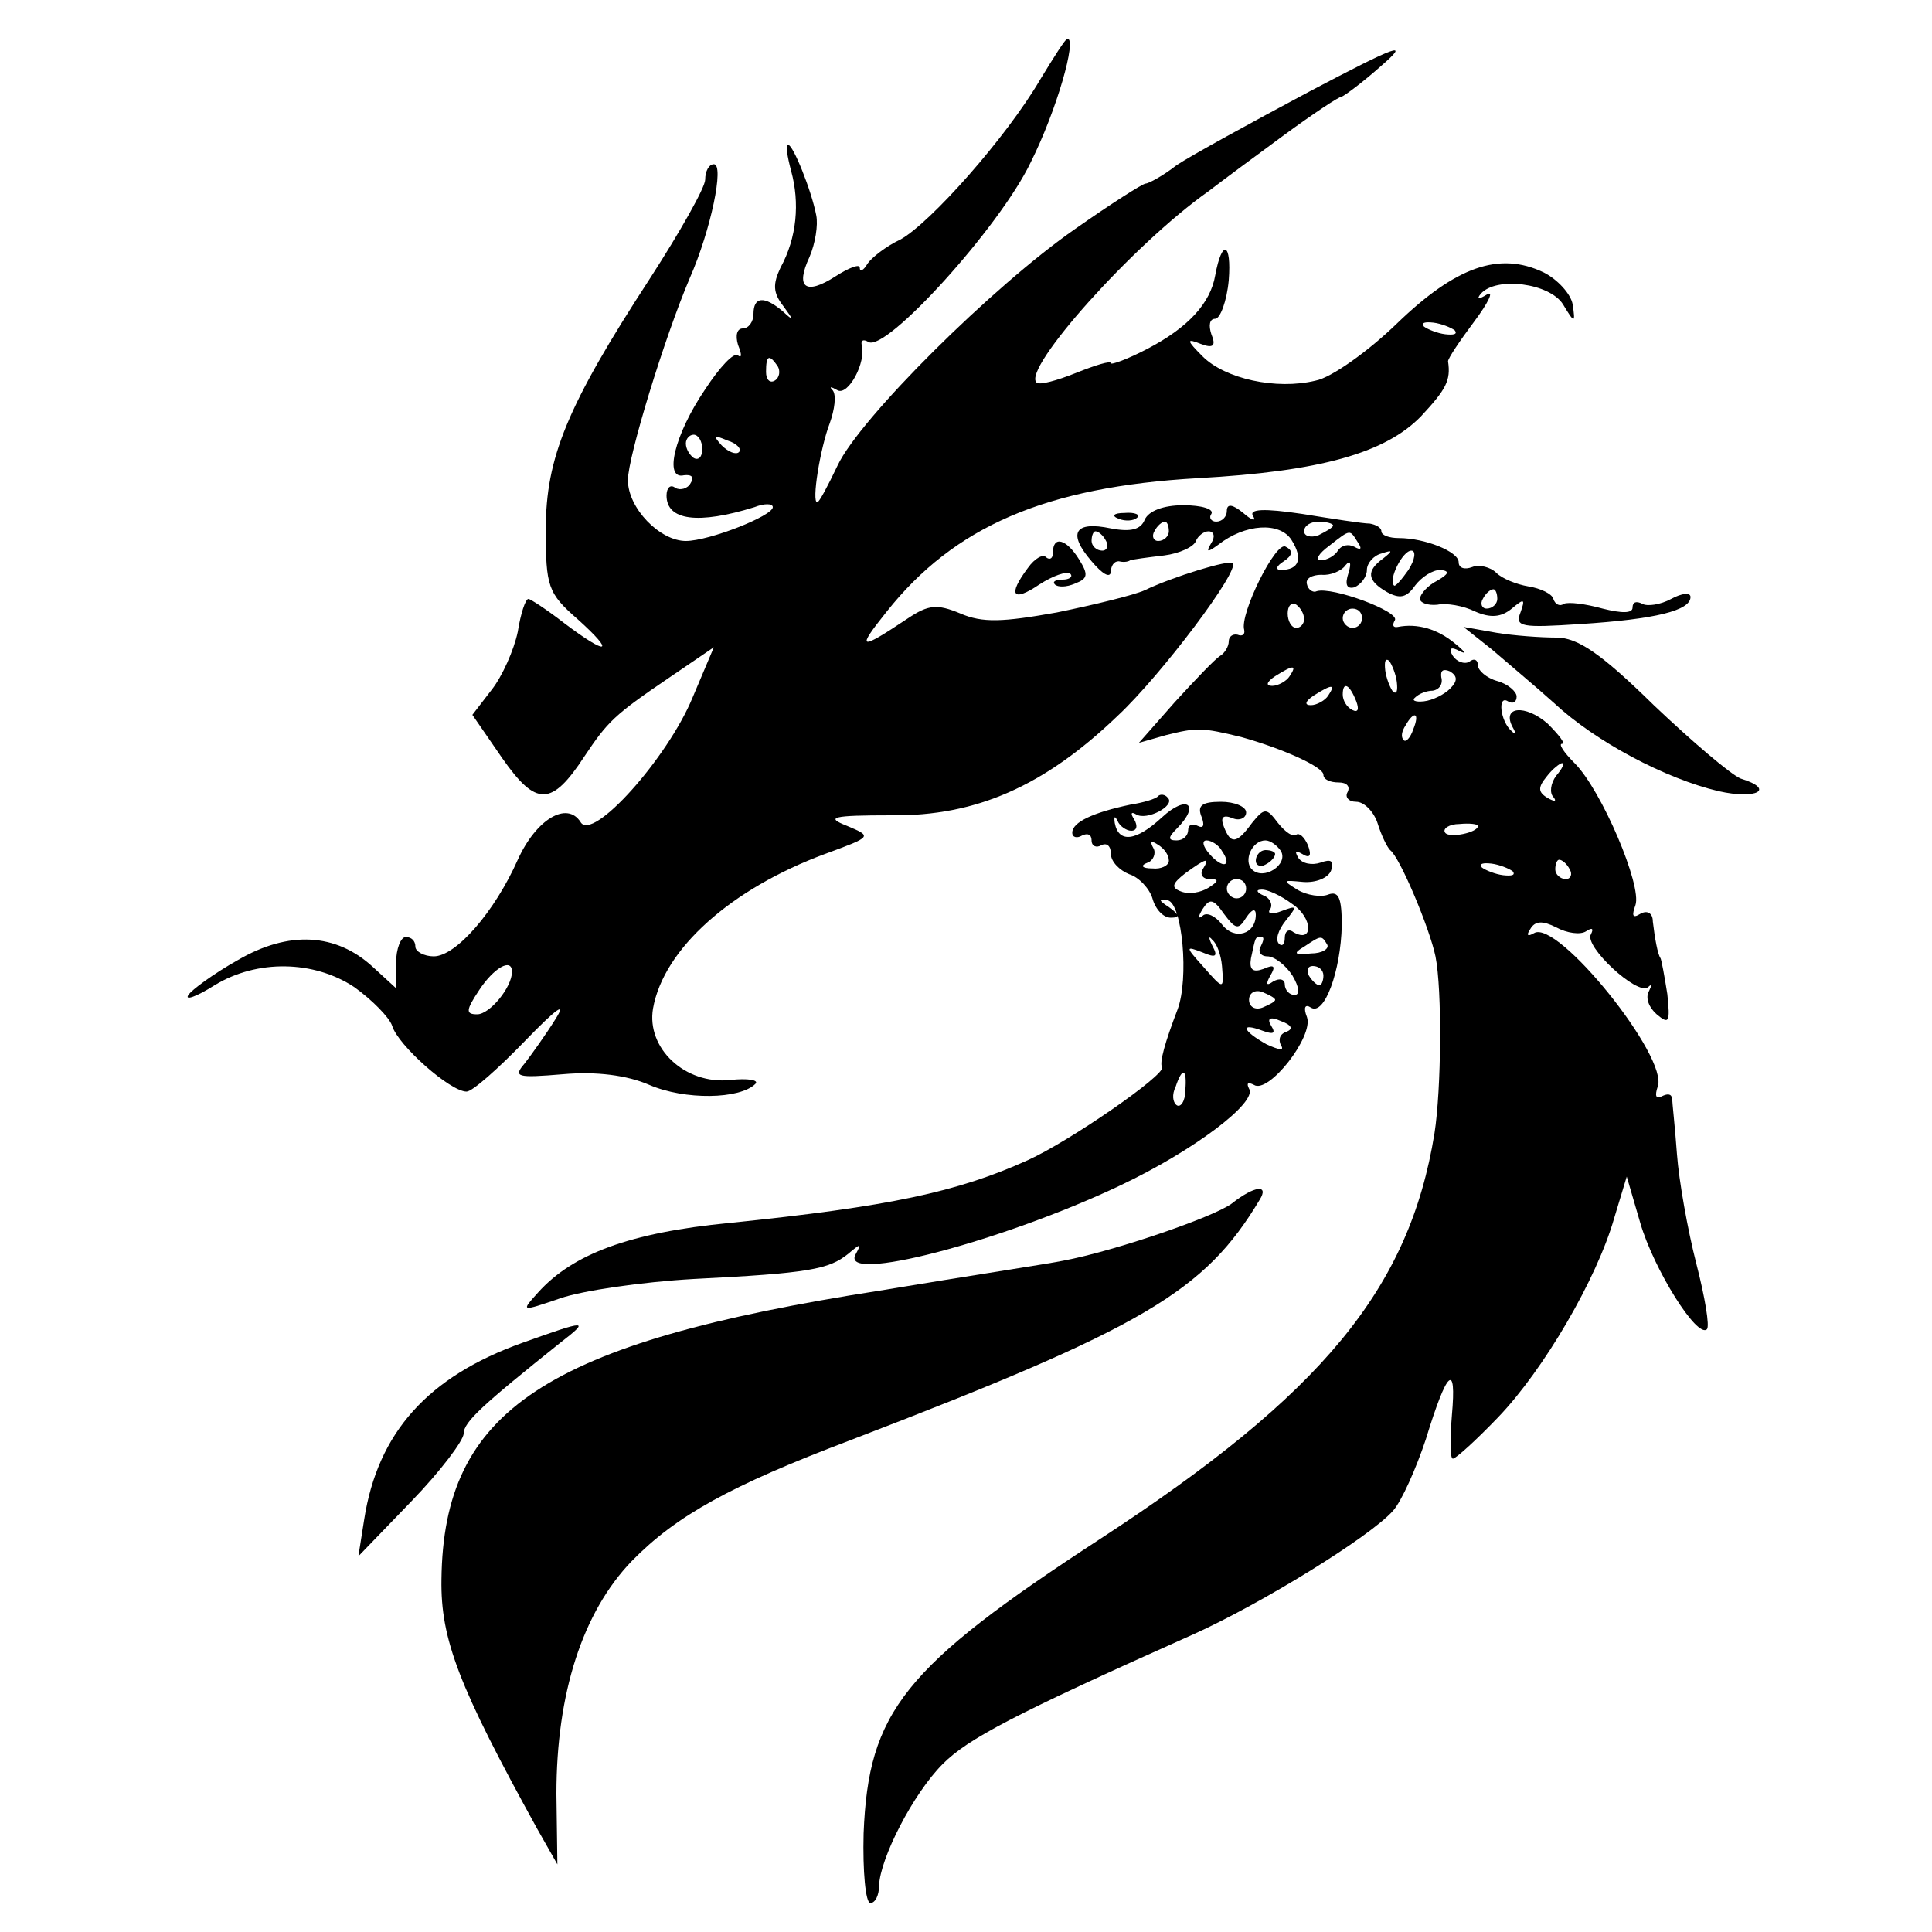
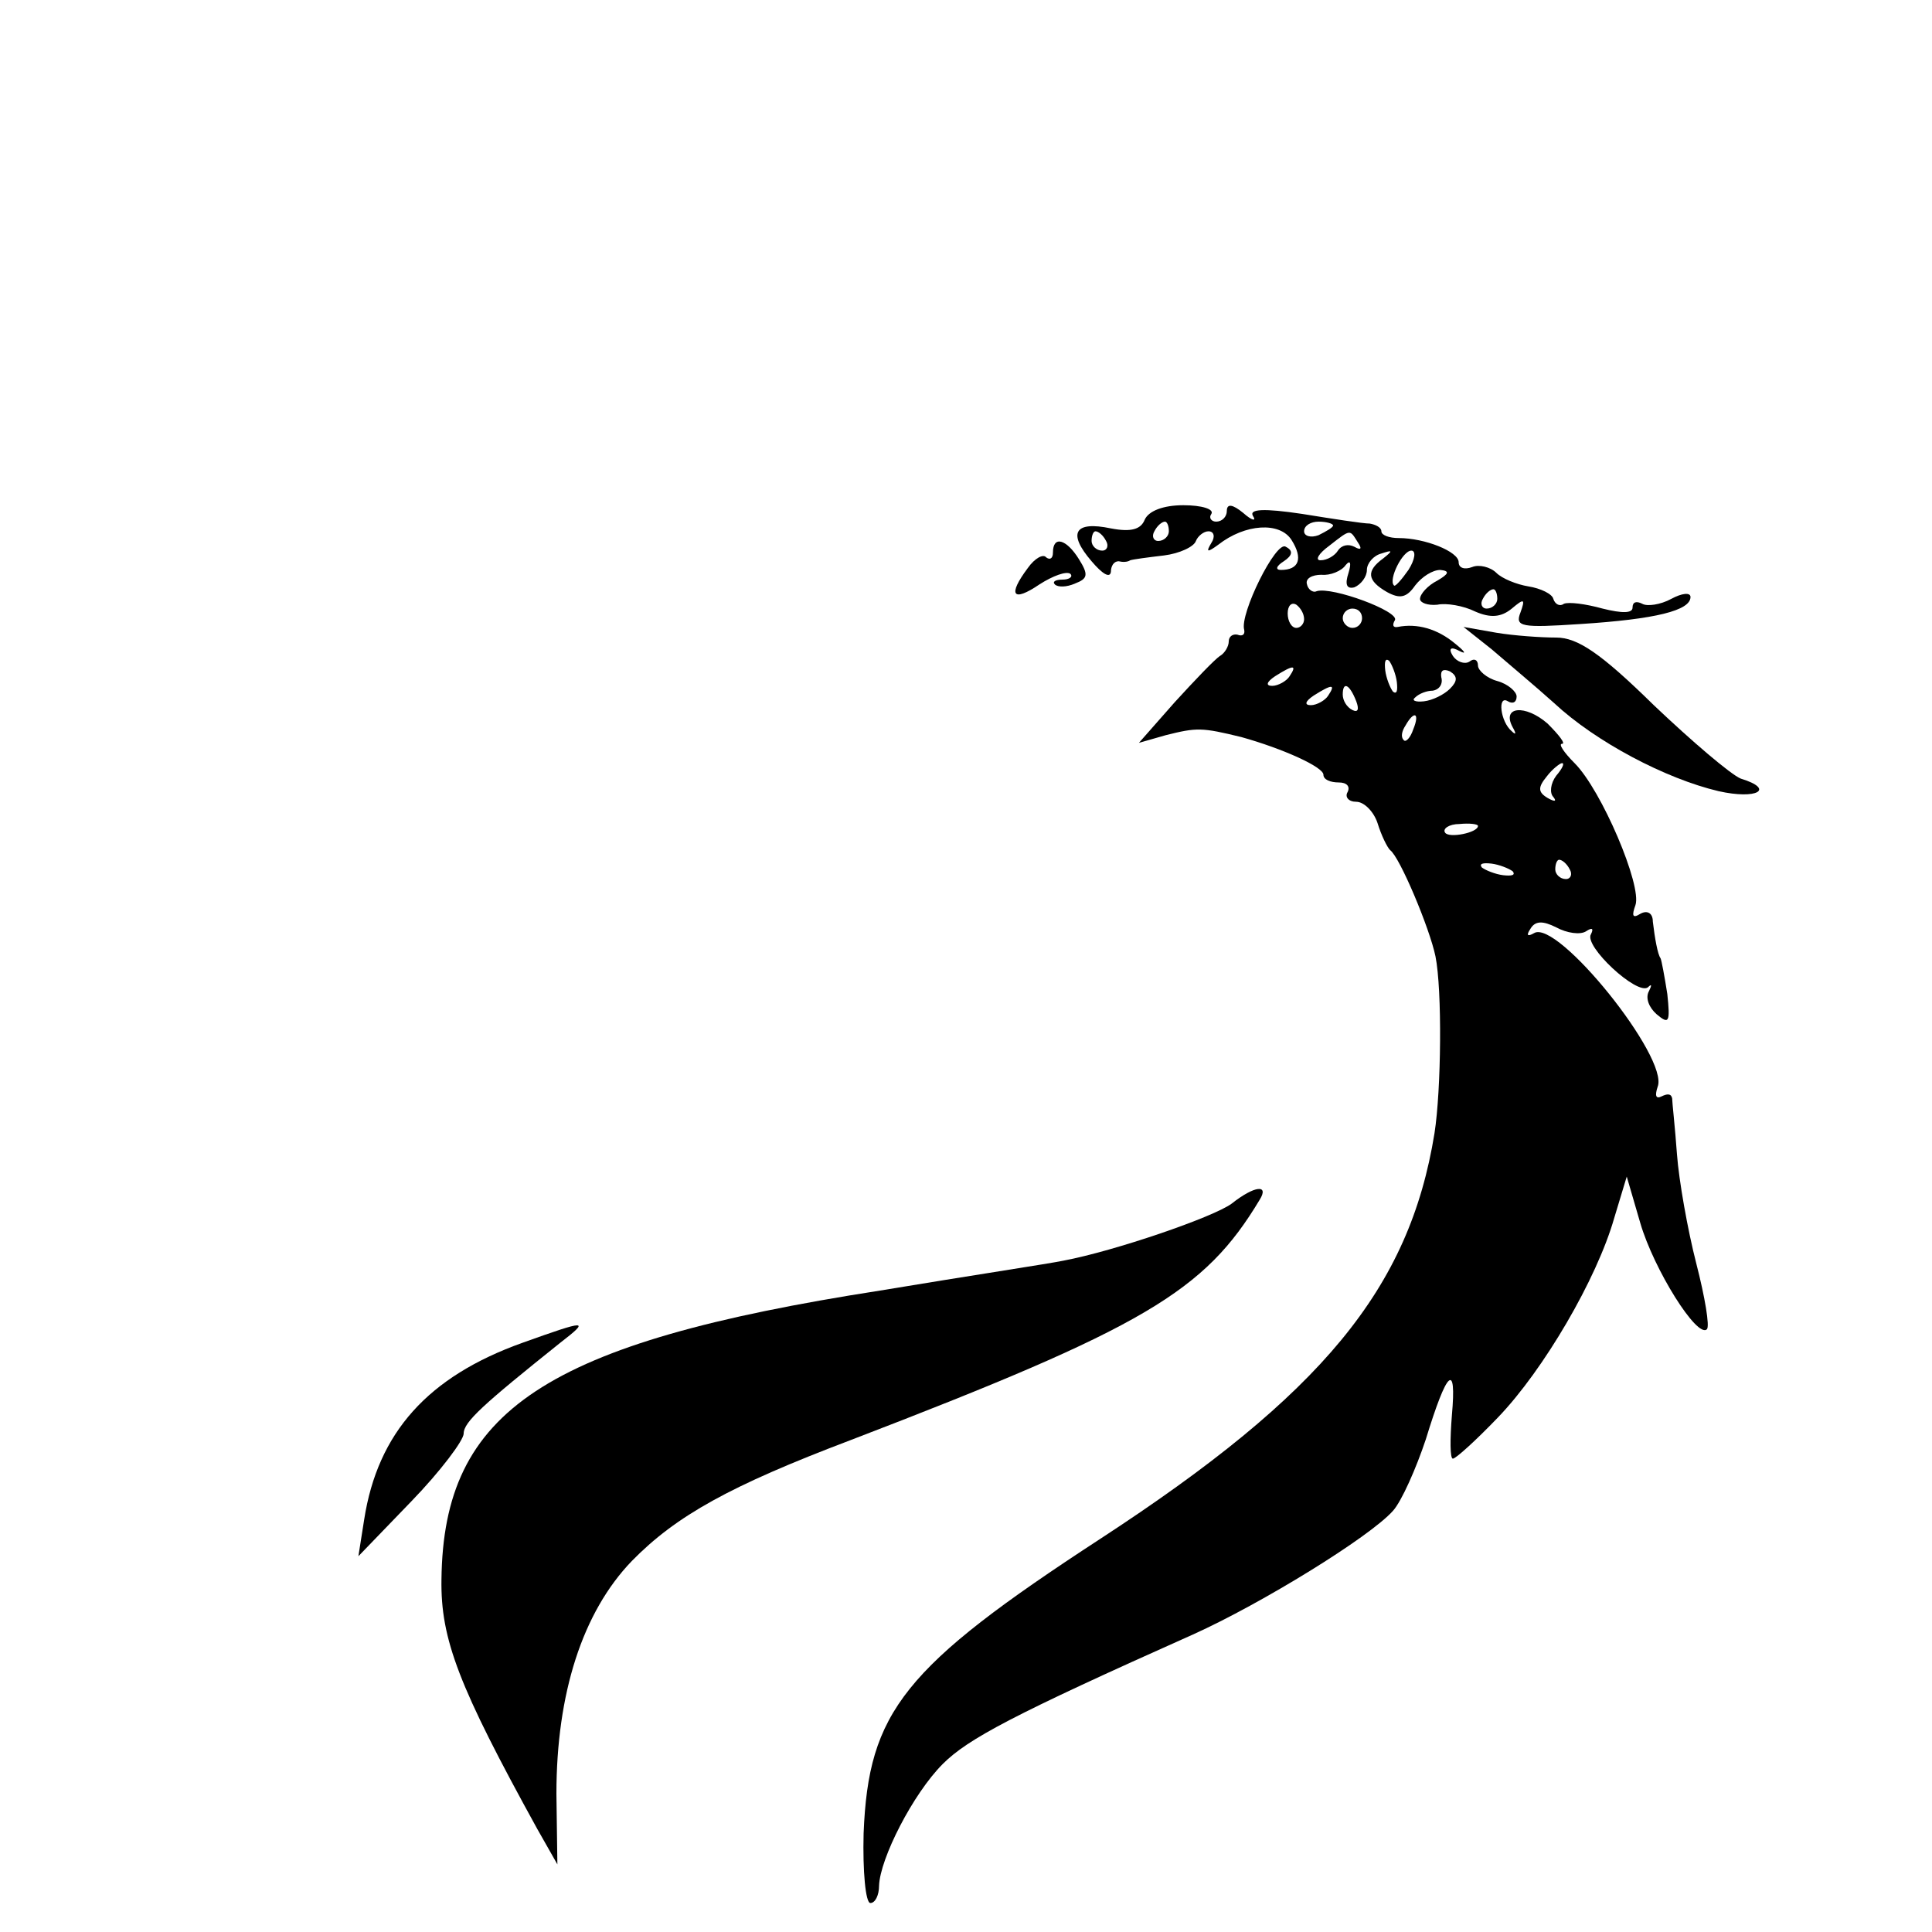
<svg xmlns="http://www.w3.org/2000/svg" version="1.0" width="200pt" height="200pt" viewBox="0 0 200 200" preserveAspectRatio="xMidYMid meet">
  <g transform="translate(0,200) scale(0.1,-0.1)" fill="#000000" stroke="none">
-     <path d="M1077 1918 c-35 -60 -114 -149 -145 -166 -15 -7 -30 -19 -34 -25 -4 -7 -8 -9 -8 -4 0 4 -11 0 -25 -9 -31 -20 -42 -12 -27 20 6 14 9 33 7 43 -5 26 -24 73 -29 73 -3 0 -1 -12 3 -27 9 -33 6 -69 -11 -100 -8 -17 -8 -26 3 -40 11 -15 11 -16 -1 -5 -19 16 -30 15 -30 -3 0 -8 -5 -15 -11 -15 -6 0 -8 -7 -5 -17 4 -10 4 -14 0 -11 -4 4 -19 -12 -34 -35 -32 -47 -43 -94 -22 -89 8 1 11 -2 7 -8 -3 -6 -11 -8 -16 -5 -5 4 -9 0 -9 -8 0 -26 33 -30 91 -12 10 4 19 4 19 0 0 -9 -66 -35 -90 -35 -27 0 -60 34 -60 63 0 24 38 148 64 209 22 50 36 118 25 118 -5 0 -9 -7 -9 -16 0 -8 -26 -54 -57 -102 -86 -132 -108 -186 -108 -260 0 -59 2 -66 33 -93 40 -36 31 -38 -14 -4 -18 14 -35 25 -37 25 -3 0 -8 -15 -11 -34 -4 -19 -16 -46 -27 -60 l-20 -26 31 -45 c35 -50 51 -50 85 2 24 36 31 43 87 81 l47 32 -22 -52 c-26 -63 -104 -150 -116 -129 -14 22 -46 3 -65 -39 -24 -54 -64 -100 -87 -100 -10 0 -19 5 -19 10 0 6 -4 10 -10 10 -5 0 -10 -12 -10 -27 l0 -26 -24 22 c-38 35 -87 38 -140 7 -25 -14 -48 -31 -51 -36 -4 -6 8 -2 27 10 44 27 103 26 145 -2 18 -13 36 -31 39 -40 6 -20 60 -68 77 -68 6 0 33 24 61 53 32 33 43 41 31 22 -10 -16 -25 -37 -32 -46 -12 -14 -8 -15 40 -11 34 3 66 -1 89 -11 37 -16 94 -15 110 1 4 4 -8 6 -26 4 -47 -5 -87 33 -80 74 11 62 81 124 178 160 49 18 49 18 23 29 -23 9 -16 11 46 11 87 -1 158 30 234 103 45 42 127 151 119 158 -3 4 -62 -14 -91 -28 -11 -5 -52 -15 -91 -23 -56 -10 -77 -11 -100 -1 -24 10 -33 9 -54 -5 -51 -34 -54 -33 -22 7 70 88 164 129 322 138 127 7 194 26 231 64 26 28 31 37 28 57 0 3 12 21 27 41 15 20 21 33 13 28 -8 -5 -11 -5 -6 1 16 18 71 11 85 -11 12 -20 13 -20 10 0 -2 11 -16 26 -30 33 -46 22 -91 6 -152 -53 -30 -29 -68 -56 -84 -59 -41 -10 -94 2 -117 25 -17 17 -17 19 -2 13 13 -5 16 -2 11 10 -3 9 -2 16 4 16 5 0 12 18 14 40 3 39 -7 43 -14 5 -5 -29 -28 -54 -70 -76 -21 -11 -38 -17 -38 -15 0 3 -16 -2 -36 -10 -20 -8 -38 -13 -41 -10 -15 14 100 143 178 198 13 10 48 36 78 58 30 22 57 40 60 40 3 1 22 15 41 32 30 26 18 22 -75 -27 -60 -32 -122 -66 -137 -76 -14 -11 -29 -19 -32 -19 -3 0 -36 -21 -73 -47 -85 -59 -223 -196 -246 -245 -10 -21 -19 -38 -21 -38 -6 0 3 56 13 82 5 14 7 29 3 34 -4 4 -2 4 5 0 11 -6 30 29 25 47 -1 5 2 6 7 3 18 -11 136 119 168 186 27 54 48 128 38 128 -2 0 -14 -19 -28 -42z m429 -260 c3 -4 -1 -5 -10 -4 -8 1 -18 5 -22 8 -3 4 1 5 10 4 8 -1 18 -5 22 -8z m-701 -37 c3 -5 2 -12 -3 -15 -5 -3 -9 1 -9 9 0 17 3 19 12 6z m-78 -86 c0 -8 -4 -12 -9 -9 -4 3 -8 9 -8 15 0 5 4 9 8 9 5 0 9 -7 9 -15z m38 -3 c-3 -3 -11 0 -18 7 -9 10 -8 11 6 5 10 -3 15 -9 12 -12z m-235 -538 c0 -16 -23 -44 -36 -44 -12 0 -12 4 2 25 15 23 34 34 34 19z" />
    <path d="M1185 1462 c-4 -10 -14 -13 -35 -9 -38 8 -45 -5 -20 -34 11 -13 19 -18 20 -11 0 6 3 11 8 11 4 -1 9 -1 12 1 3 1 18 3 35 5 16 2 31 9 33 15 2 5 8 10 13 10 6 0 7 -6 3 -12 -6 -10 -4 -10 7 -2 28 22 64 24 76 5 12 -19 8 -31 -11 -31 -6 0 -5 4 3 9 9 6 10 11 2 15 -10 7 -48 -70 -43 -86 1 -5 -2 -7 -7 -5 -5 1 -9 -2 -9 -7 0 -5 -4 -12 -9 -15 -5 -3 -26 -25 -47 -48 l-37 -42 28 8 c32 8 37 8 78 -2 43 -12 85 -31 85 -39 0 -5 7 -8 16 -8 8 0 12 -4 9 -10 -3 -5 1 -10 9 -10 8 0 18 -10 22 -22 4 -13 10 -25 13 -28 10 -7 41 -81 47 -110 7 -35 6 -138 -1 -183 -26 -161 -116 -270 -346 -420 -204 -133 -240 -179 -245 -305 -1 -39 2 -72 7 -72 5 0 9 8 9 18 1 28 35 95 66 126 26 26 73 51 259 134 71 32 183 101 207 128 9 10 24 44 34 74 22 72 32 81 27 25 -2 -25 -2 -45 1 -45 3 0 24 19 47 43 47 49 102 143 120 206 l13 43 14 -48 c14 -48 59 -120 69 -110 3 3 -2 33 -11 68 -9 35 -18 86 -20 113 -2 28 -5 54 -5 58 -1 5 -5 5 -11 2 -6 -3 -7 1 -4 10 12 30 -104 174 -128 159 -7 -4 -8 -2 -4 4 5 9 13 9 27 2 11 -6 25 -8 31 -4 6 4 8 3 5 -3 -8 -12 48 -64 59 -55 4 4 4 2 1 -4 -4 -7 0 -17 8 -24 13 -11 14 -8 11 21 -3 19 -6 35 -7 37 -3 4 -6 21 -8 38 0 9 -6 12 -13 8 -8 -5 -9 -2 -5 9 7 20 -35 119 -63 147 -11 11 -17 20 -13 20 4 0 -3 9 -15 21 -23 20 -48 18 -36 -4 4 -7 3 -8 -1 -4 -12 10 -15 38 -4 31 5 -3 9 -1 9 5 0 5 -9 13 -20 16 -11 3 -20 11 -20 16 0 6 -4 8 -9 4 -5 -3 -13 0 -17 6 -5 8 -2 10 7 5 8 -4 5 0 -5 8 -18 15 -39 21 -59 17 -5 -1 -6 2 -3 7 5 9 -65 35 -81 30 -4 -2 -9 2 -10 7 -2 6 5 10 15 10 9 -1 21 4 25 10 5 6 6 2 3 -8 -4 -12 -2 -17 6 -15 7 3 13 11 13 18 0 7 7 15 15 17 12 4 12 3 2 -5 -18 -13 -17 -23 4 -35 13 -7 20 -6 29 7 7 9 18 16 26 16 10 -1 9 -4 -3 -11 -10 -5 -18 -14 -18 -19 0 -4 8 -7 18 -6 9 2 27 -1 39 -7 16 -7 27 -6 38 3 13 11 14 10 9 -4 -6 -15 1 -16 62 -12 78 5 114 14 114 28 0 5 -9 4 -20 -2 -11 -6 -25 -8 -30 -5 -6 3 -10 2 -10 -4 0 -6 -11 -6 -31 -1 -18 5 -35 7 -40 5 -4 -3 -9 -1 -11 5 -1 5 -13 11 -26 13 -12 2 -27 8 -33 14 -6 6 -18 9 -25 6 -8 -3 -14 -1 -14 5 0 11 -35 25 -62 25 -10 0 -18 3 -18 7 0 4 -6 7 -12 8 -7 0 -39 5 -70 10 -40 6 -55 5 -51 -2 4 -6 -1 -5 -10 3 -11 9 -17 10 -17 2 0 -6 -5 -11 -11 -11 -5 0 -8 4 -5 8 3 5 -10 9 -29 9 -21 0 -36 -6 -40 -15z m25 -12 c0 -5 -5 -10 -11 -10 -5 0 -7 5 -4 10 3 6 8 10 11 10 2 0 4 -4 4 -10z m170 6 c0 -2 -7 -6 -15 -10 -8 -3 -15 -1 -15 4 0 6 7 10 15 10 8 0 15 -2 15 -4z m-235 -16 c3 -5 1 -10 -4 -10 -6 0 -11 5 -11 10 0 6 2 10 4 10 3 0 8 -4 11 -10z m261 -2 c4 -6 3 -8 -4 -4 -6 3 -13 2 -17 -4 -3 -5 -11 -10 -18 -10 -6 0 -2 7 9 15 23 18 21 17 30 3z m52 -28 c-7 -10 -14 -18 -15 -16 -6 6 9 36 18 36 5 0 4 -9 -3 -20z m92 -30 c0 -5 -5 -10 -11 -10 -5 0 -7 5 -4 10 3 6 8 10 11 10 2 0 4 -4 4 -10z m-200 -21 c0 -5 -4 -9 -8 -9 -5 0 -9 7 -9 15 0 8 4 12 9 9 4 -3 8 -9 8 -15z m60 1 c0 -5 -4 -10 -10 -10 -5 0 -10 5 -10 10 0 6 5 10 10 10 6 0 10 -4 10 -10z m36 -66 c1 -9 0 -13 -4 -10 -3 4 -7 14 -8 22 -1 9 0 13 4 10 3 -4 7 -14 8 -22z m-111 6 c-3 -5 -12 -10 -18 -10 -7 0 -6 4 3 10 19 12 23 12 15 0z m166 -13 c-6 -6 -18 -12 -27 -13 -9 -1 -13 1 -9 4 4 4 12 7 18 7 7 1 11 7 9 14 -1 7 2 9 9 6 8 -5 8 -10 0 -18z m-126 -7 c-3 -5 -12 -10 -18 -10 -7 0 -6 4 3 10 19 12 23 12 15 0z m29 -6 c3 -8 2 -12 -4 -9 -6 3 -10 10 -10 16 0 14 7 11 14 -7z m59 -29 c-3 -9 -8 -14 -10 -11 -3 3 -2 9 2 15 9 16 15 13 8 -4z m148 -48 c-6 -8 -7 -18 -3 -22 4 -5 1 -5 -6 -1 -10 6 -10 11 -1 22 6 8 14 14 16 14 3 0 0 -6 -6 -13z m-81 -52 c0 -7 -30 -13 -34 -7 -3 4 4 9 15 9 10 1 19 0 19 -2z m36 -47 c3 -4 -1 -5 -10 -4 -8 1 -18 5 -22 8 -3 4 1 5 10 4 8 -1 18 -5 22 -8z m59 2 c3 -5 1 -10 -4 -10 -6 0 -11 5 -11 10 0 6 2 10 4 10 3 0 8 -4 11 -10z" />
-     <path d="M1158 1463 c7 -3 16 -2 19 1 4 3 -2 6 -13 5 -11 0 -14 -3 -6 -6z" />
    <path d="M1090 1428 c0 -6 -3 -8 -7 -5 -3 4 -12 -1 -19 -11 -21 -28 -16 -36 12 -17 14 9 28 14 32 11 3 -3 -1 -6 -8 -6 -7 0 -11 -2 -8 -5 3 -3 12 -3 21 1 13 5 14 9 4 25 -13 21 -27 25 -27 7z" />
    <path d="M1544 1328 c15 -13 45 -38 65 -56 43 -40 115 -78 170 -91 40 -9 59 2 23 13 -10 4 -50 38 -90 76 -55 54 -79 70 -101 70 -16 0 -44 2 -62 5 l-34 6 29 -23z" />
-     <path d="M1199 1176 c-2 -3 -16 -7 -29 -9 -38 -8 -60 -18 -60 -29 0 -5 5 -6 10 -3 6 3 10 1 10 -5 0 -6 5 -8 10 -5 6 3 10 -1 10 -9 0 -8 9 -17 19 -21 10 -3 21 -15 24 -25 3 -11 11 -20 19 -20 10 0 9 3 -2 11 -11 7 -11 9 -1 7 15 -4 22 -81 10 -113 -13 -34 -19 -55 -16 -60 3 -8 -95 -76 -139 -96 -73 -33 -143 -48 -309 -65 -103 -10 -162 -32 -198 -72 -18 -20 -18 -20 23 -6 23 8 85 17 138 20 120 6 140 10 160 26 13 11 14 11 8 0 -19 -32 152 13 274 71 76 36 142 86 133 100 -3 6 -1 7 5 4 15 -10 62 50 55 70 -4 10 -2 14 4 10 14 -9 31 38 32 85 0 28 -3 36 -14 32 -7 -3 -22 -1 -32 5 -16 10 -15 10 6 8 13 -1 26 4 29 12 3 10 0 12 -11 8 -9 -3 -19 -1 -23 5 -4 7 -3 8 4 4 8 -5 10 -2 6 9 -4 9 -9 13 -12 11 -3 -3 -11 2 -19 12 -12 16 -14 16 -27 0 -16 -22 -22 -22 -29 -4 -4 10 -1 13 9 9 7 -3 14 0 14 6 0 6 -12 11 -26 11 -20 0 -25 -4 -20 -16 3 -8 2 -12 -4 -9 -6 3 -10 1 -10 -4 0 -6 -5 -11 -12 -11 -9 0 -9 3 0 12 25 25 11 36 -15 12 -27 -25 -45 -27 -49 -6 -1 7 0 8 3 2 2 -5 9 -10 14 -10 6 0 7 5 3 12 -4 6 -3 8 2 5 11 -7 41 9 33 17 -3 4 -8 4 -10 2z m11 -67 c0 -5 -8 -9 -17 -8 -11 0 -13 3 -5 6 6 2 9 10 6 15 -4 7 -2 8 4 4 7 -4 12 -11 12 -17z m55 10 c11 -16 1 -19 -13 -3 -7 8 -8 14 -3 14 5 0 13 -5 16 -11z m61 0 c8 -14 -18 -31 -30 -19 -9 9 0 30 14 30 5 0 12 -5 16 -11z m-81 -19 c-3 -5 0 -10 7 -10 10 0 10 -2 -1 -9 -8 -5 -20 -7 -28 -4 -11 4 -10 8 4 19 22 16 26 17 18 4z m45 -20 c0 -5 -4 -10 -10 -10 -5 0 -10 5 -10 10 0 6 5 10 10 10 6 0 10 -4 10 -10z m48 -16 c21 -14 22 -41 1 -29 -5 4 -9 1 -9 -6 0 -7 -3 -9 -6 -6 -4 4 -1 14 7 24 12 15 12 16 -4 10 -10 -4 -16 -3 -12 2 3 5 -1 12 -7 14 -7 3 -8 6 -3 6 6 1 21 -6 33 -15z m-48 -14 c6 9 10 10 10 3 0 -20 -22 -27 -35 -10 -7 9 -16 13 -20 9 -5 -4 -5 -1 0 7 7 11 11 11 22 -5 12 -16 15 -17 23 -4z m-25 -50 c2 -25 2 -25 -20 0 -18 20 -18 21 0 14 14 -6 16 -4 10 7 -4 8 -4 11 0 6 5 -4 9 -16 10 -27z m40 20 c-3 -5 0 -10 7 -10 7 0 19 -9 26 -20 7 -12 8 -20 2 -20 -5 0 -10 5 -10 11 0 5 -5 7 -12 3 -7 -5 -8 -3 -3 6 6 10 4 12 -7 7 -11 -4 -15 -1 -13 11 5 23 4 22 11 22 3 0 2 -4 -1 -10z m69 2 c2 -4 -5 -9 -17 -9 -17 -2 -19 0 -7 7 18 12 18 12 24 2z m-4 -32 c0 -5 -2 -10 -4 -10 -3 0 -8 5 -11 10 -3 6 -1 10 4 10 6 0 11 -4 11 -10z m-50 -25 c0 -2 -6 -5 -13 -8 -8 -3 -14 1 -14 8 0 7 6 11 14 8 7 -3 13 -6 13 -8z m12 -33 c-7 -2 -9 -8 -6 -14 4 -6 -2 -5 -15 1 -25 14 -28 23 -4 14 11 -4 14 -3 9 5 -5 8 -1 10 10 5 11 -4 13 -8 6 -11z m-105 -61 c0 -11 -5 -18 -9 -15 -4 3 -5 11 -1 19 7 21 12 19 10 -4z" />
-     <path d="M1300 1109 c0 -5 5 -7 10 -4 6 3 10 8 10 11 0 2 -4 4 -10 4 -5 0 -10 -5 -10 -11z" />
    <path d="M1275 754 c-19 -14 -121 -49 -174 -59 -14 -3 -100 -16 -190 -31 -347 -54 -452 -124 -454 -299 -1 -62 18 -111 99 -258 l21 -37 -1 73 c0 104 27 188 78 241 46 47 102 78 226 125 305 117 367 154 424 249 10 16 -5 15 -29 -4z" />
    <path d="M541 610 c-98 -35 -150 -93 -164 -183 l-6 -38 55 57 c30 31 54 63 54 70 0 12 20 30 100 94 31 24 28 24 -39 0z" />
  </g>
</svg>